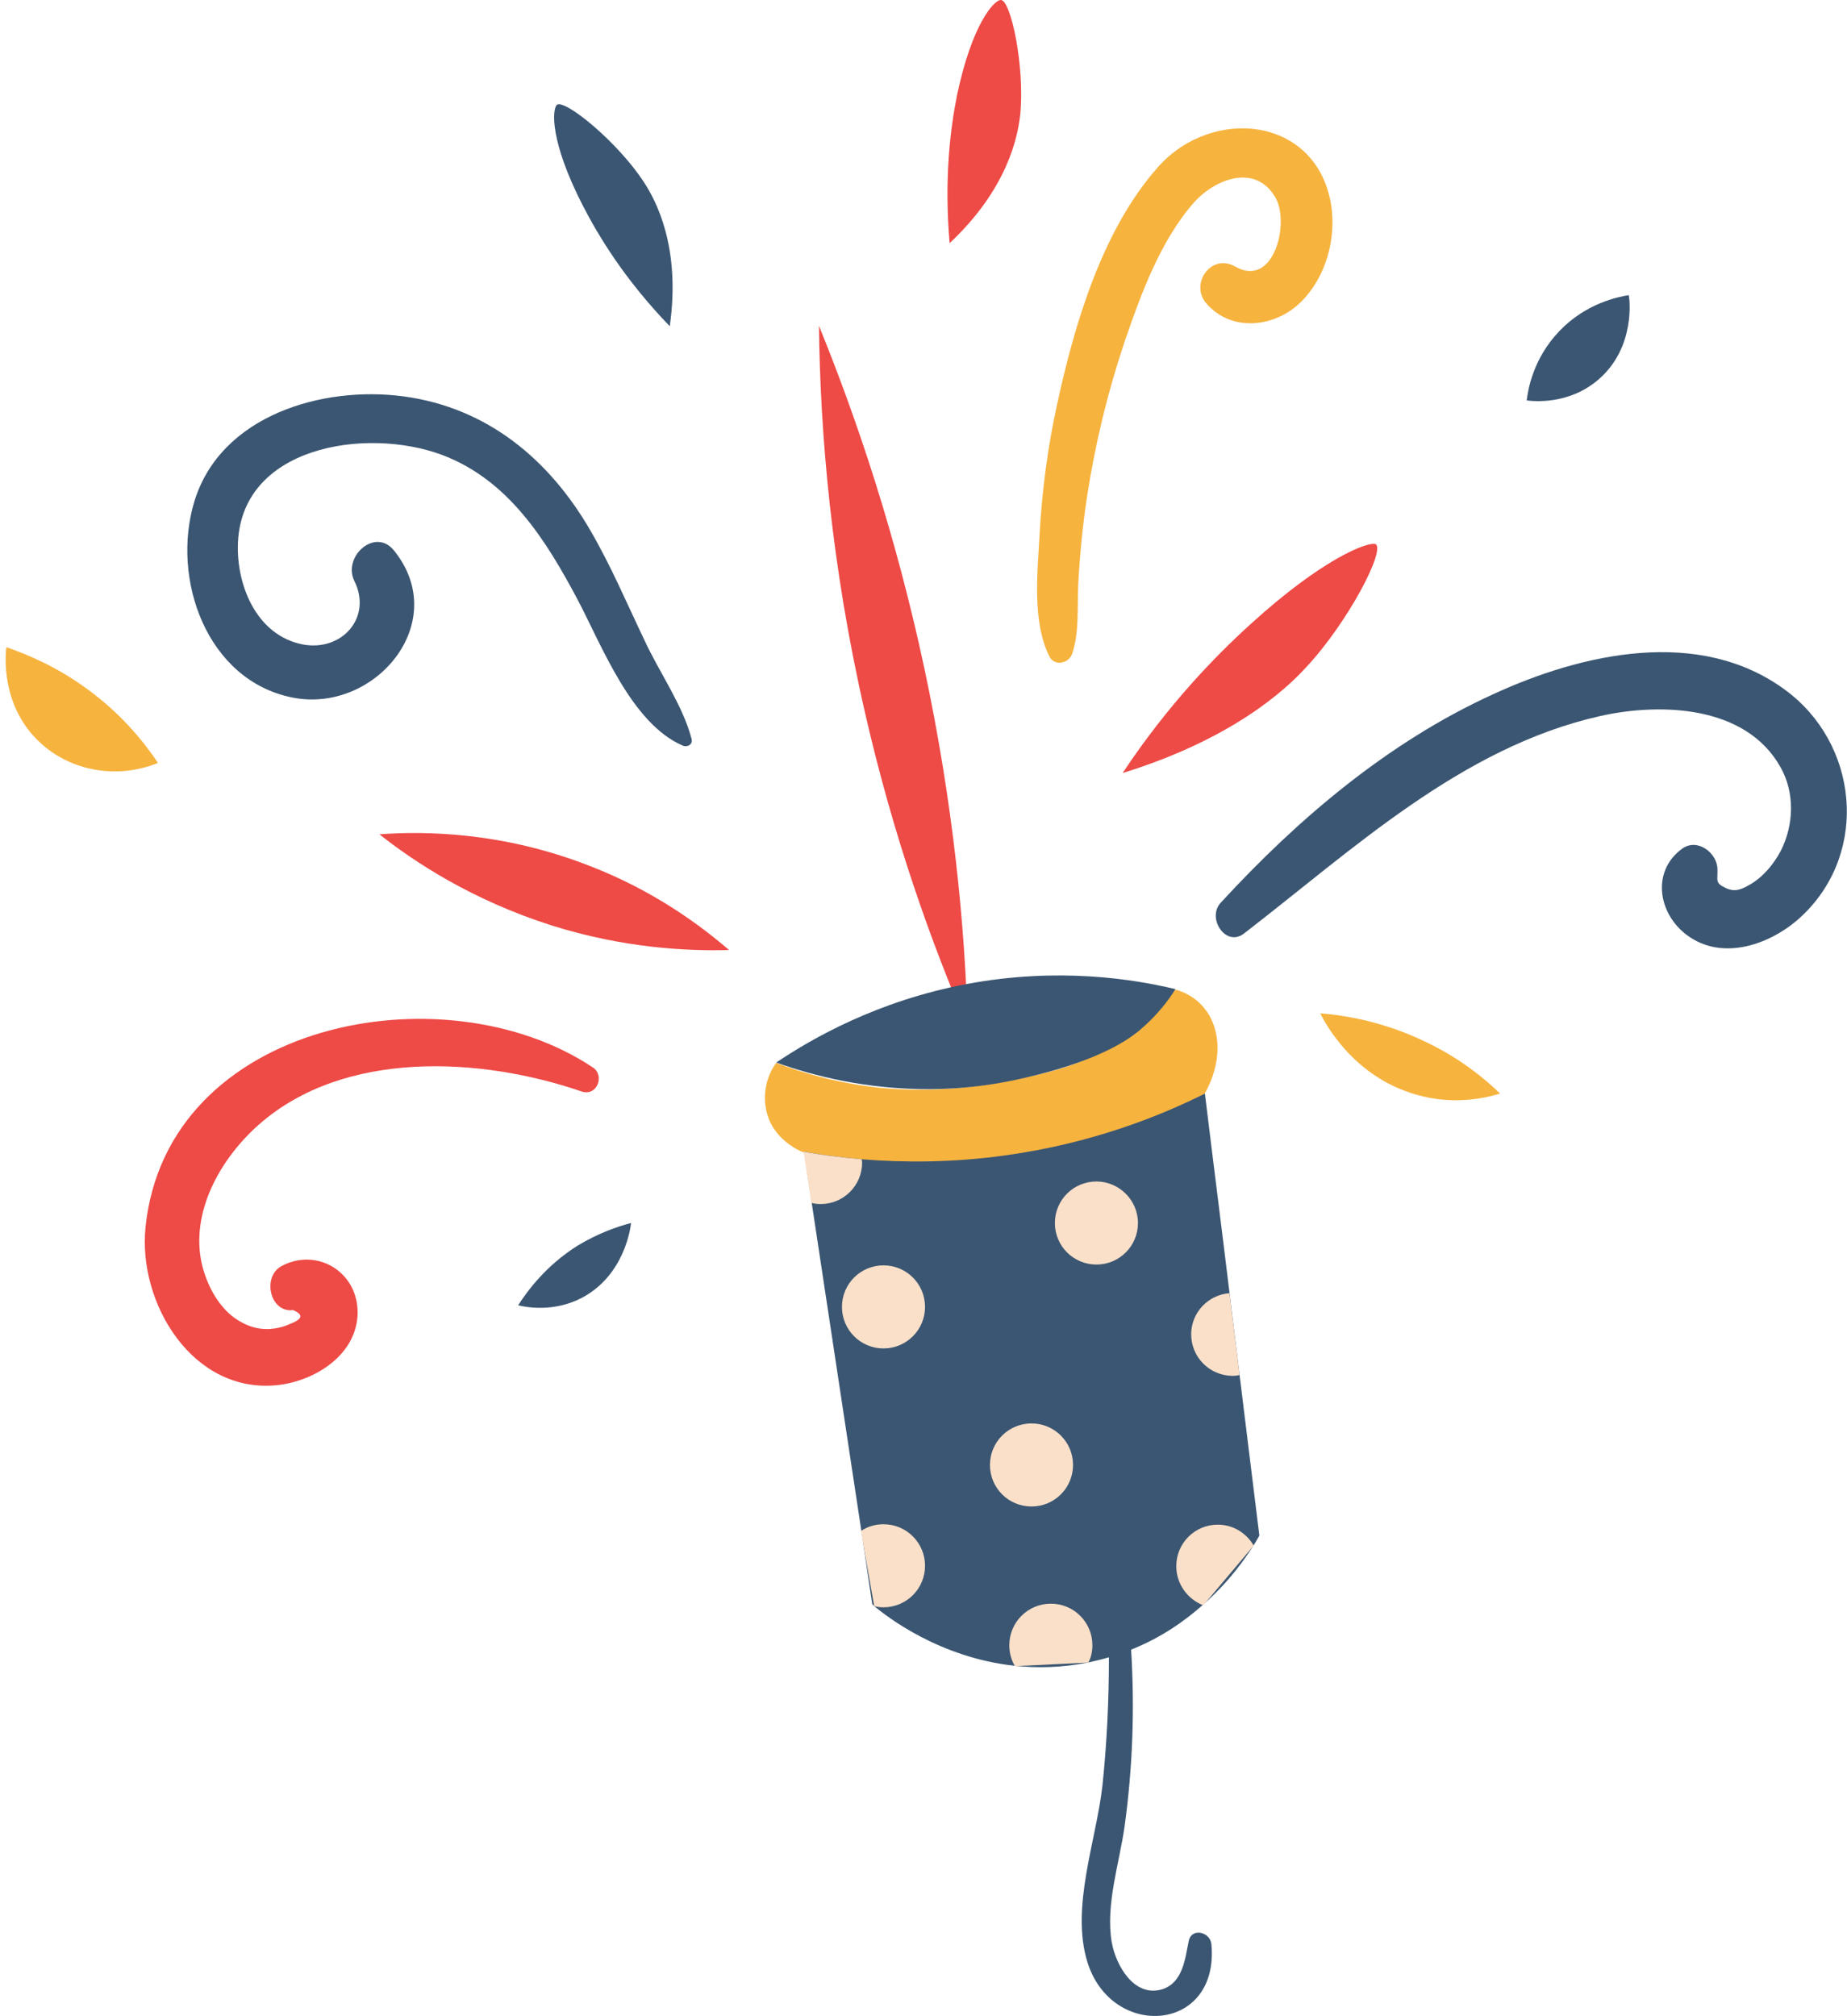
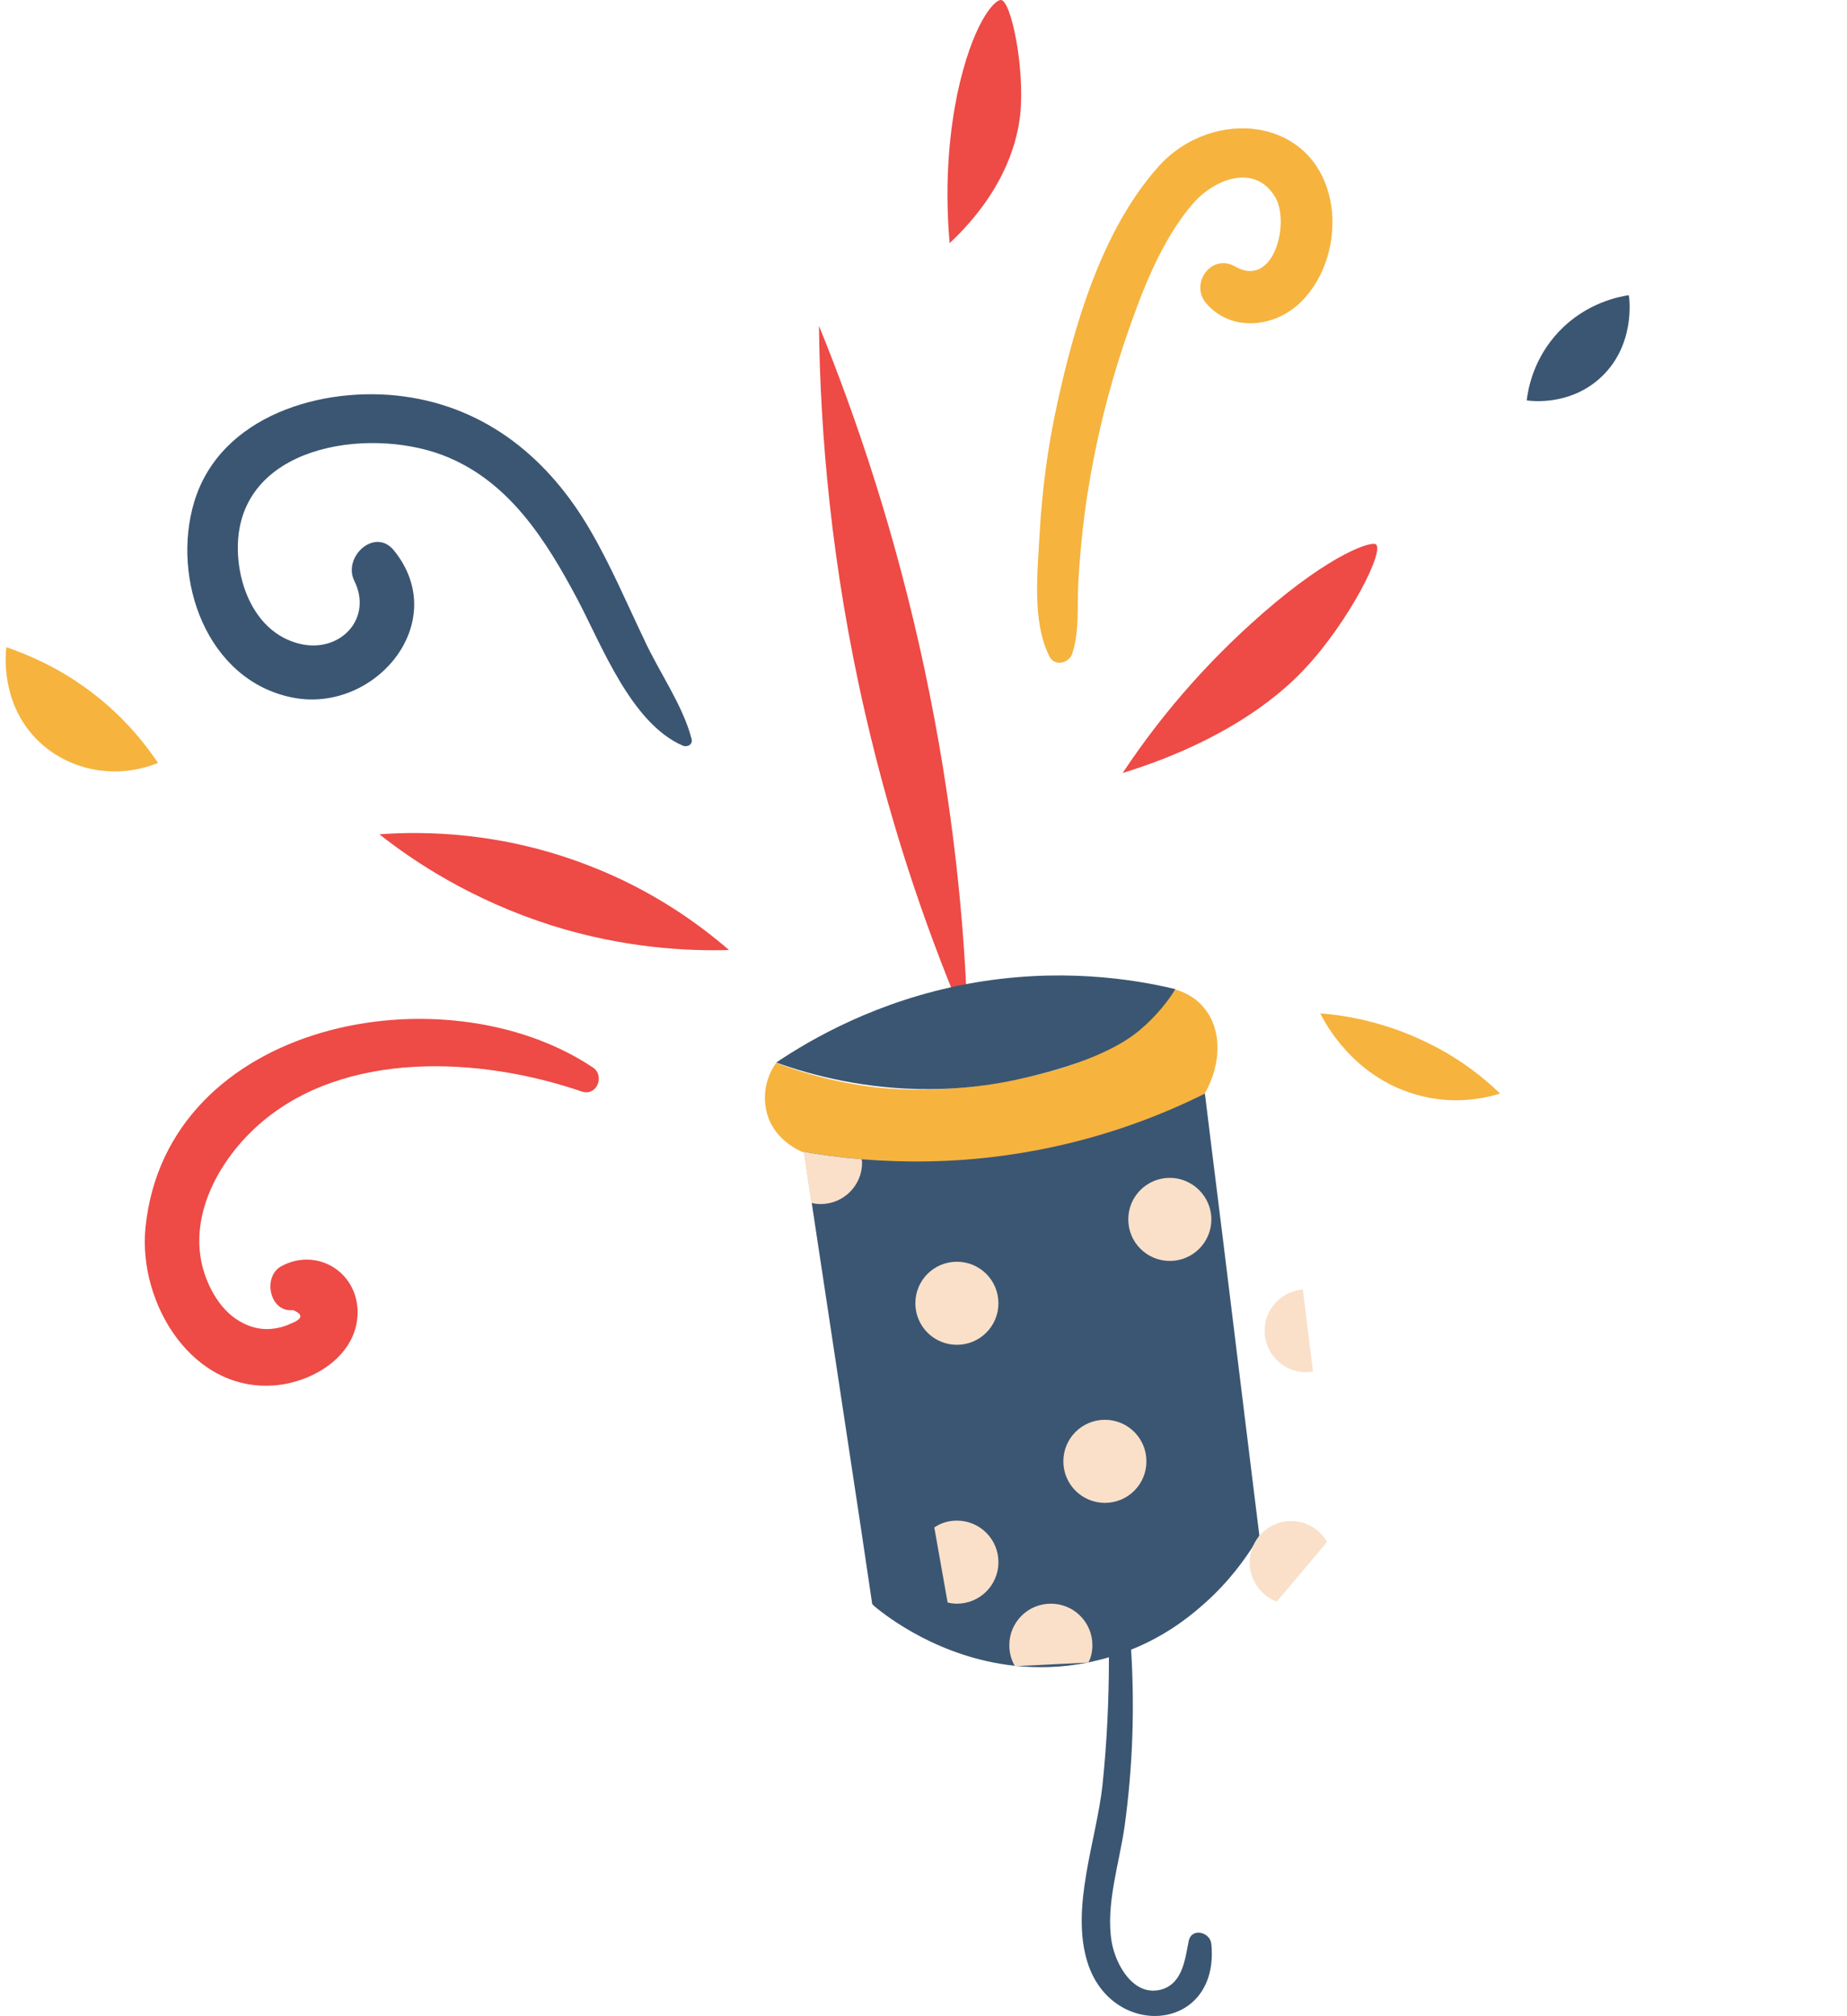
<svg xmlns="http://www.w3.org/2000/svg" fill="#000000" height="500" preserveAspectRatio="xMidYMid meet" version="1.1" viewBox="-1.4 -0.0 458.0 500.0" width="458" zoomAndPan="magnify">
  <defs>
    <clipPath id="clip1">
-       <path d="m127 25h329.56v300h-329.56z" />
-     </clipPath>
+       </clipPath>
    <clipPath id="clip2">
      <path d="m45 73h358v426.95h-358z" />
    </clipPath>
  </defs>
  <g id="surface1">
    <g id="change1_1">
      <path d="m179.38 235.6c-7.3-6.3-18.7-14.7-34.4-20.8-21.9-8.6-41.3-8.7-52.3-7.9 8.6 6.8 22.9 16.3 42.7 22.6 17.8 5.6 33.5 6.4 44 6.1zm97.6-43.9c27.5-8.5 40.6-20.9 45.3-26 10.8-11.5 20.2-29.9 17.3-30.8h-0.1c-2-0.4-12.9 3.6-30.8 19.9-8.7 7.9-20.5 20-31.7 36.9zm-42.9-131.4c14.5-13.602 16.9-26.602 17.5-31.801 1.2-11.801-2.3-28.5-4.8-28.5h-0.1c-1.7 0.199-7 6-10.7 23.301-1.7 8.398-3.3 20.898-1.9 37zm-88.5 204.4c-36.9-24.6-105.7-11.5-110.9 39.7-1.899 18.8 11.699 41.3 32.699 39.1 9.301-1 19.801-7.5 19.902-18 0-10.2-10.203-16.2-18.902-11.5-4.801 2.6-2.899 11.6 2.902 10.9 2.598 1.1 2.399 2.2-0.703 3.4-1.699 0.8-3.5 1.2-5.398 1.3-3 0.1-5.7-0.9-8.2-2.6-4.3-3-7.101-8.4-8.3-13.4-3-13 4.601-26.3 14.101-34.7 21.199-18.7 55.099-16.8 80.099-8.2 3.9 1.2 5.7-4.1 2.7-6zm67.6-87.6c-8.5-36.9-11.2-69.8-11.5-96.299 9.4 23.099 19 51.599 26.1 84.799 7.2 33.7 10.1 64 10.8 89.2-9.1-21.1-18.4-47.2-25.4-77.7" fill="#ee4a46" />
    </g>
    <g clip-path="url(#clip1)" id="change2_1">
      <path d="m127.08 323.7c2 0.5 8.9 1.8 15.9-1.9 10.5-5.6 12-17.4 12.1-18.5-3.5 0.9-8.3 2.6-13.4 5.7-7.7 4.9-12.2 11-14.6 14.7zm37.6-242.8c2.8-19.703-3.5-31.3-6.4-35.703-6.4-9.898-19.6-20.699-21.6-19.199-1.2 1.199-1.7 9.102 6.4 24.902 3.9 7.598 10.4 18.399 21.6 30zm142.4 150.6c-4.5 3.5-9.3-3.8-5.8-7.6 19.1-20.8 41.6-39.9 67.5-51.7 22.1-10.2 51.2-16.8 72.5-1.1 18 13.2 20.9 39.9 4.4 55.8-7 6.8-18.9 11.5-27.9 5.6-7.9-5.1-10-16.2-2.1-22 3.8-2.8 8.7 1 8.8 5 0.1 2.9-0.7 3.4 2 4.7 2.3 1.1 3.9 0.4 6-0.8 3.3-1.9 5.9-5 7.7-8.4 3.3-6.5 3.5-14.5-0.1-20.8-8.6-15.3-29.7-16-44.8-12.6-34.4 7.8-61.2 33.1-88.2 53.9" fill="#3b5672" />
    </g>
    <g id="change3_1">
      <path d="m370.58 271.2c-3.9-3.8-9.8-8.6-17.8-12.5-10.7-5.3-20.5-6.9-26.8-7.4 1.2 2.4 8.1 15.6 23.6 20.1 9.4 2.8 17.4 0.9 21-0.2zm-350.6-100.5c-7.402-5.4-14.601-8.4-19.8-10.2-0.2 1.4-1.602 14.4 8.3 23.6 7.699 7.2 19.2 9.2 29.3 5.1-3.3-4.9-8.901-12.1-17.8-18.5zm244.5-8.6c1.8-5.4 1.2-11.7 1.5-17.4 0.4-7.3 1.1-14.5 2.2-21.7 2-13 5.1-25.801 9.3-38.301 4-11.699 8.9-25.097 17.2-34.5 5.2-5.797 15.2-9.797 20.2-1.199 3.6 6.301-0.4 22.602-10 17.102-5.9-3.403-11.4 4.3-7.1 9.199 6.3 7.199 17.1 5.898 23.5-0.5 6.1-6.102 8.7-15.5 7.4-24-3.6-22-29.5-24.5-42.9-9.399-13.9 15.598-20.8 39.2-25.1 59.098-2.3 10.5-3.7 21.3-4.3 32.1-0.5 9.4-1.9 21.7 2.5 30.3 1.3 2.4 4.8 1.6 5.6-0.8zm-73.4 101.5c6.1 2.3 14.6 4.9 25.1 6.1 4 0.4 16.2 1.5 31.8-1.5 10-2 19.9-3.9 30.2-11.3 5.6-4 9.5-8.4 11.9-11.5 2.1 0.6 5 1.9 7.2 4.7 4.3 5.3 4.3 13.7 0 21.2-10.4 5.4-26.4 12.1-46.7 15.3-22.2 3.5-40.7 1.4-52.7-0.8-0.5-0.2-7.8-3-9.3-10.6-1.3-6.2 1.9-10.9 2.5-11.6" fill="#f6b33e" />
    </g>
    <g clip-path="url(#clip2)" id="change4_1">
      <path d="m377.18 99.301c1.5 0.199 10.3 1.199 17.7-5.102 9.4-8 7.8-20.297 7.6-21-2.5 0.403-10.5 1.903-17.2 8.903-6.6 6.898-7.8 14.699-8.1 17.199zm-118.9 166.6c15.1-4.1 21.1-8.9 22.9-10.4 4.4-3.7 7.2-7.5 8.9-10.2-10.4-2.5-29-5.5-51.6-1.3-22.4 4.2-38.6 13.6-47.4 19.5 9.2 3.3 22.4 6.7 38.3 6.6 13.4-0.1 23.2-2.7 28.9-4.2zm47.7 75.1c-0.8-6.8-1.7-13.6-2.5-20.4-2-16.5-4.1-32.9-6.1-49.4-11 5.5-27.8 12.3-49.3 15.3-13.5 1.9-25.6 1.8-35.7 1-5.5-0.5-10.3-1.1-14.4-1.9l1.9 12.7 12.3 81.3 2.7 18.2 0.5 0.5c3.2 2.7 16.3 12.8 34.8 14.8 5.6 0.6 11.7 0.5 18.2-0.8 1.8-0.4 3.5-0.8 5.2-1.3 0 10.6-0.5 21.2-1.6 31.7-1.5 13.7-8 30.4-3.7 44 6.1 19.3 32.8 17.3 30.7-4.6-0.3-3-4.9-4.1-5.6-0.8-0.9 4.3-1.4 10.3-6.5 12-7.1 2.2-11.6-6-12.6-11.6-1.6-9.3 1.9-19.6 3.2-28.9 2-14.6 2.5-29.1 1.6-43.7 7.3-2.9 13.2-7 17.9-11.2 6.4-5.6 10.4-11.4 12.5-14.7 0.7-1.1 1.2-2 1.4-2.4-1.6-13.2-3.3-26.5-4.9-39.8zm-135.9-157.8c0.4 1.4-1 2.2-2.2 1.7-12.7-5.5-20-24.7-26-36.1-7.9-14.9-17.2-29.8-33.7-36-18.801-7-50.399-2.2-50.602 22.8-0.098 10.3 5 22 16 24.2 9.703 1.9 17.402-6.6 12.902-15.7-3-6 5.098-13.4 9.801-7.6 14.399 17.8-4.703 40.5-25.101 36.5-21.301-4.2-30.2-29.4-24.399-48.6 6.5-21.4 31.797-28.798 51.899-26.099 20.8 2.799 36.2 15.699 46.4 33.399 5 8.6 8.9 17.8 13.2 26.8 3.7 8.1 9.6 16.3 11.8 24.7" fill="#3b5672" />
    </g>
    <g id="change5_1">
-       <path d="m212.28 287.5c-5.5-0.5-10.3-1.1-14.4-1.9l1.9 12.7c0.7 0.2 1.5 0.3 2.3 0.3 5.7 0 10.3-4.6 10.3-10.3 0-0.2-0.1-0.5-0.1-0.8zm38 125.7c-0.9-1.5-1.4-3.3-1.4-5.2 0-5.7 4.6-10.3 10.3-10.3s10.3 4.6 10.3 10.3c0 1.5-0.3 3-1 4.3zm59.2-29.9c-1.8-3.1-5.1-5.2-8.9-5.2-5.7 0-10.3 4.6-10.3 10.3 0 4.4 2.8 8.2 6.7 9.7zm-3.5-42.3c-0.5 0.1-1.1 0.2-1.7 0.2-5.7 0-10.3-4.6-10.3-10.3 0-5.4 4.2-9.8 9.5-10.2zm-93.9 38.7c1.6-1.1 3.5-1.7 5.6-1.7 5.7 0 10.3 4.6 10.3 10.3s-4.6 10.3-10.3 10.3c-0.8 0-1.6-0.1-2.3-0.3zm58.4-86.7c-5.7 0-10.3 4.6-10.3 10.3s4.6 10.3 10.3 10.3 10.3-4.6 10.3-10.3-4.7-10.3-10.3-10.3zm-16.1 60c-5.7 0-10.3 4.6-10.3 10.3s4.6 10.3 10.3 10.3 10.3-4.6 10.3-10.3-4.6-10.3-10.3-10.3zm-26.4-28.9c0 5.7-4.6 10.3-10.3 10.3s-10.3-4.6-10.3-10.3 4.6-10.3 10.3-10.3 10.3 4.6 10.3 10.3" fill="#fae0c9" />
+       <path d="m212.28 287.5c-5.5-0.5-10.3-1.1-14.4-1.9l1.9 12.7c0.7 0.2 1.5 0.3 2.3 0.3 5.7 0 10.3-4.6 10.3-10.3 0-0.2-0.1-0.5-0.1-0.8zm38 125.7c-0.9-1.5-1.4-3.3-1.4-5.2 0-5.7 4.6-10.3 10.3-10.3s10.3 4.6 10.3 10.3c0 1.5-0.3 3-1 4.3m59.2-29.9c-1.8-3.1-5.1-5.2-8.9-5.2-5.7 0-10.3 4.6-10.3 10.3 0 4.4 2.8 8.2 6.7 9.7zm-3.5-42.3c-0.5 0.1-1.1 0.2-1.7 0.2-5.7 0-10.3-4.6-10.3-10.3 0-5.4 4.2-9.8 9.5-10.2zm-93.9 38.7c1.6-1.1 3.5-1.7 5.6-1.7 5.7 0 10.3 4.6 10.3 10.3s-4.6 10.3-10.3 10.3c-0.8 0-1.6-0.1-2.3-0.3zm58.4-86.7c-5.7 0-10.3 4.6-10.3 10.3s4.6 10.3 10.3 10.3 10.3-4.6 10.3-10.3-4.7-10.3-10.3-10.3zm-16.1 60c-5.7 0-10.3 4.6-10.3 10.3s4.6 10.3 10.3 10.3 10.3-4.6 10.3-10.3-4.6-10.3-10.3-10.3zm-26.4-28.9c0 5.7-4.6 10.3-10.3 10.3s-10.3-4.6-10.3-10.3 4.6-10.3 10.3-10.3 10.3 4.6 10.3 10.3" fill="#fae0c9" />
    </g>
  </g>
</svg>